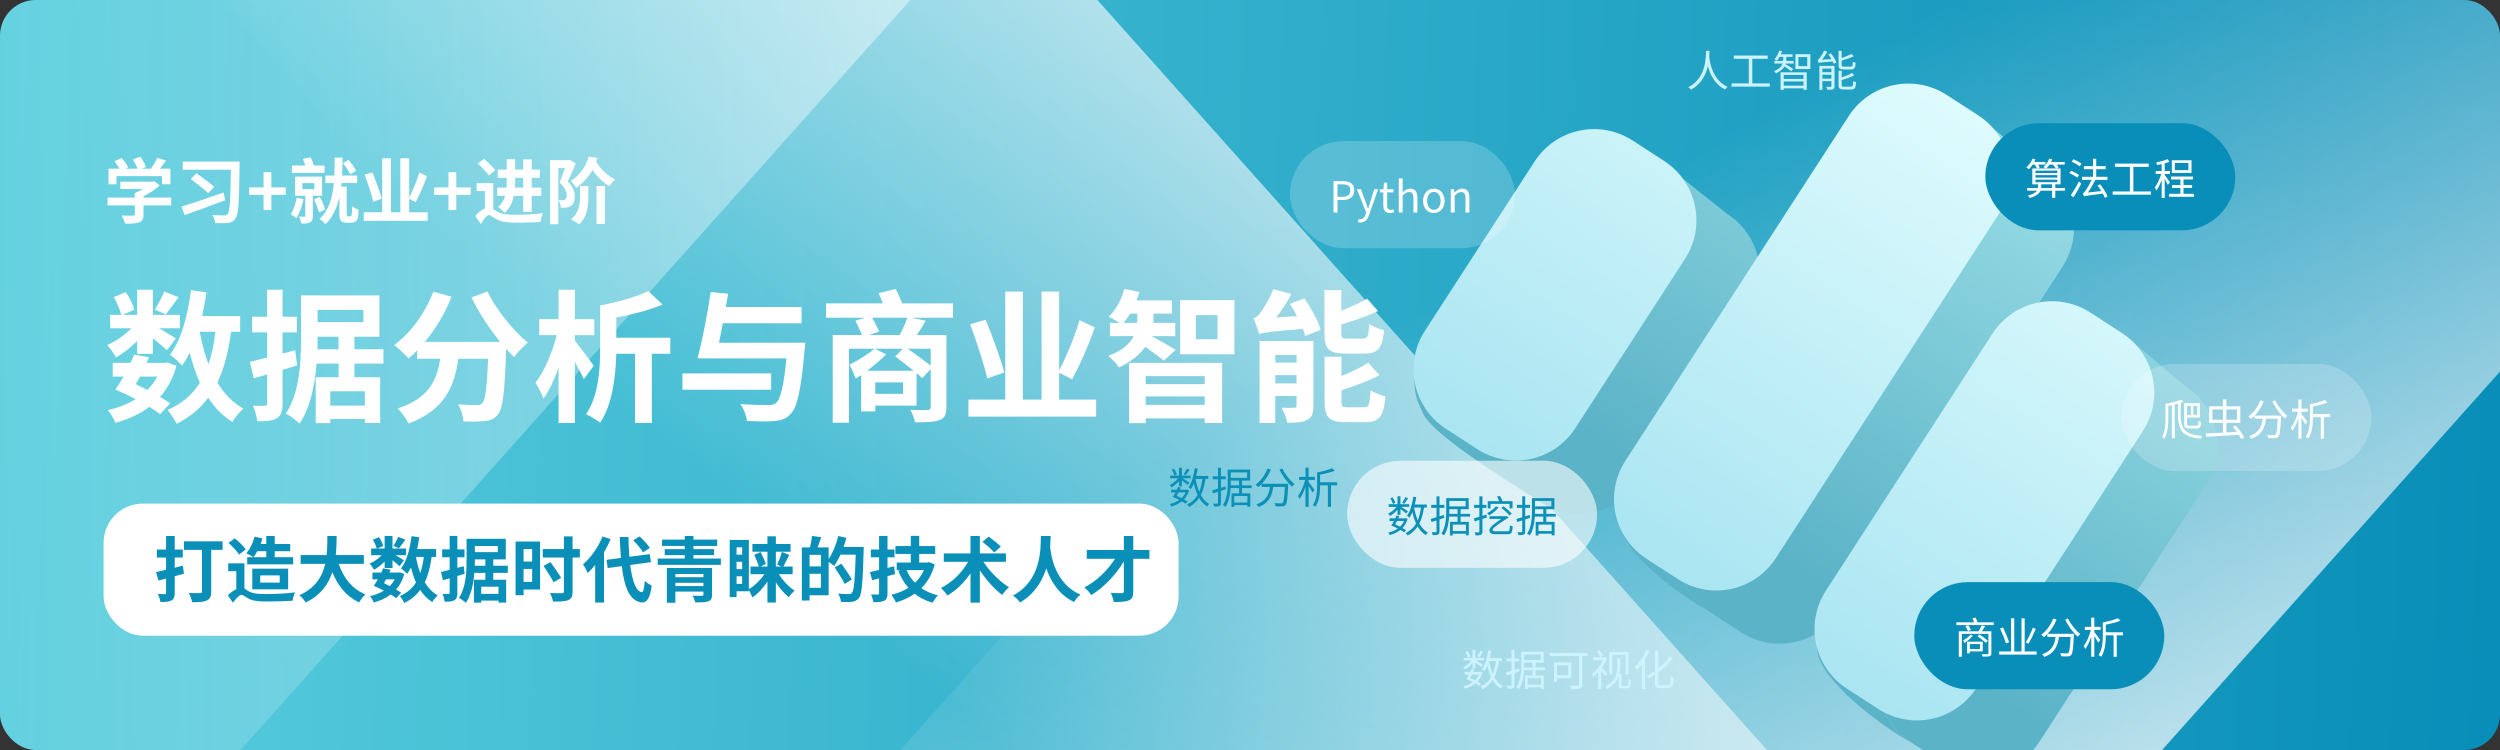
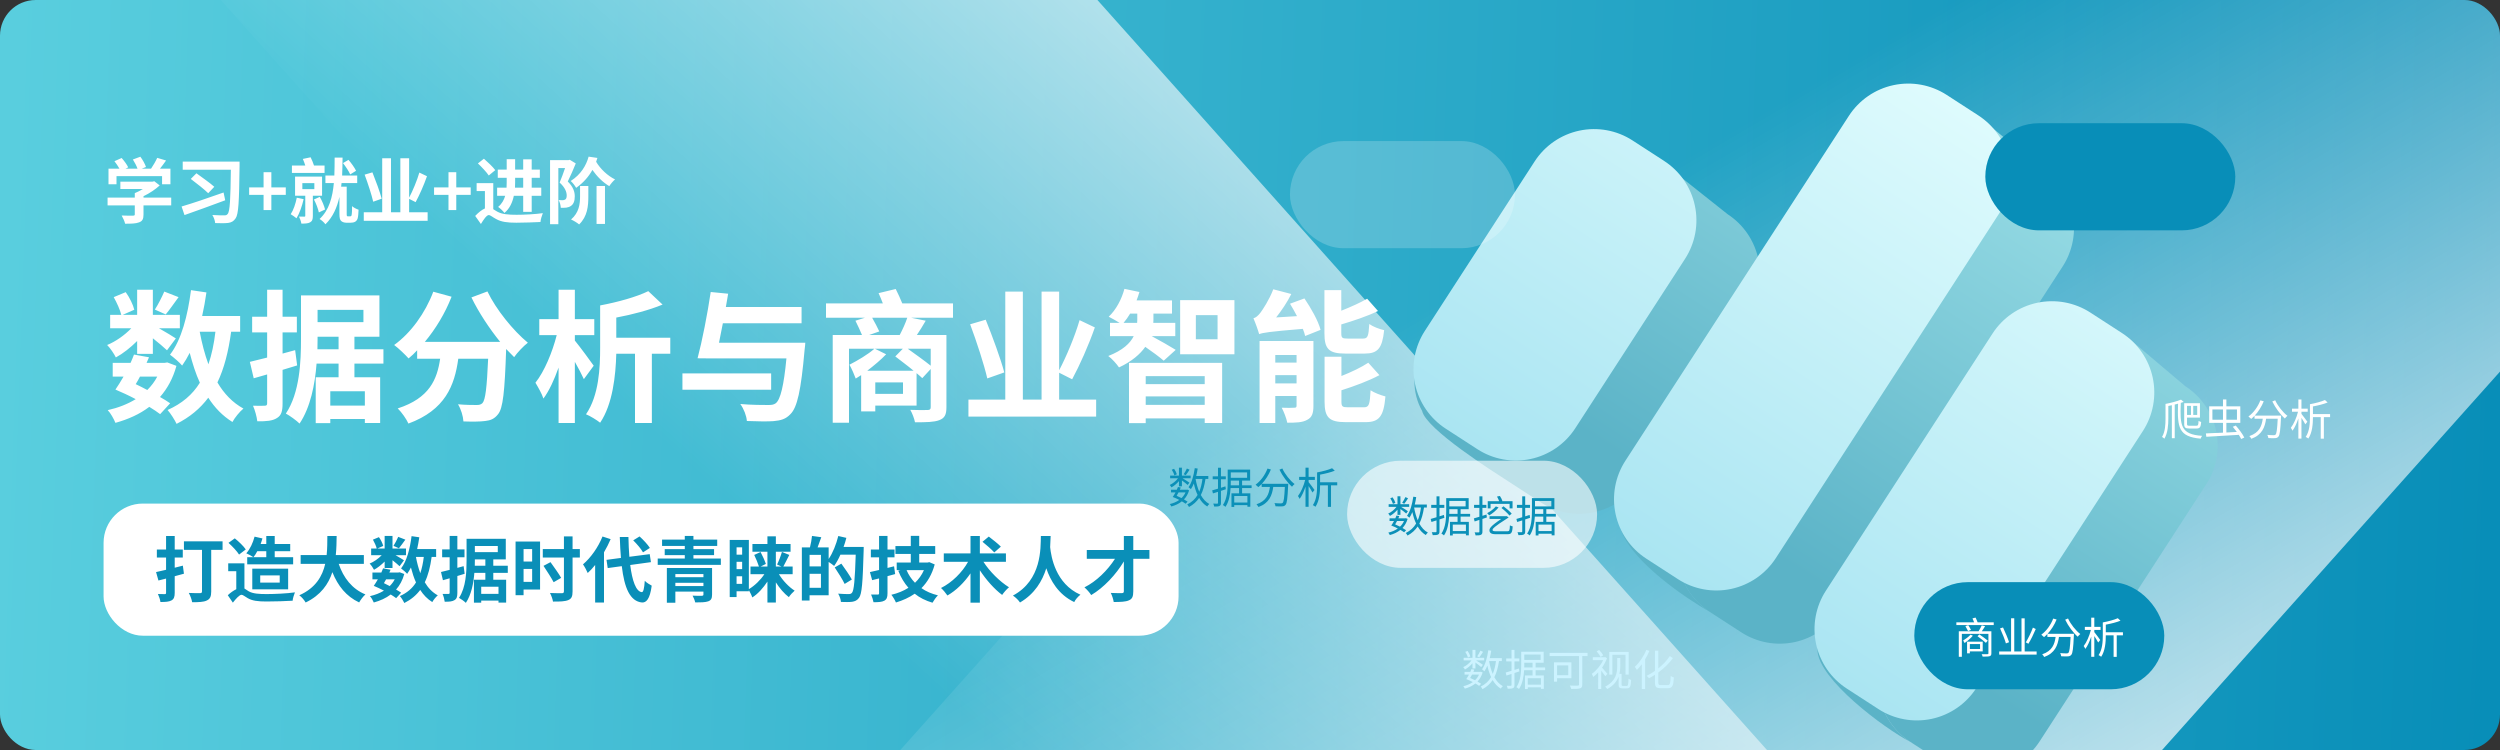
<svg xmlns="http://www.w3.org/2000/svg" width="700" height="210" viewBox="0 0 700 210" fill="none">
  <rect x="0" y="0" width="700" height="210" fill="#333333" stroke="none" />
  <g clip-path="url(#clip0_103_11232)">
    <rect width="700" height="210" rx="10" fill="url(#paint0_linear_103_11232)" />
    <g style="mix-blend-mode:soft-light">
      <rect x="205.963" y="261.652" width="575.084" height="263.509" transform="rotate(-48.234 205.963 261.652)" fill="url(#paint1_linear_103_11232)" />
    </g>
    <g style="mix-blend-mode:soft-light">
-       <rect x="-175.303" y="86.133" width="459.106" height="263.509" transform="rotate(-48.234 -175.303 86.133)" fill="url(#paint2_linear_103_11232)" fill-opacity="0.5" />
-     </g>
+       </g>
    <g style="mix-blend-mode:soft-light">
      <rect width="548.026" height="183.101" transform="matrix(-0.666 -0.746 -0.746 0.666 519.932 238.2)" fill="url(#paint3_linear_103_11232)" />
    </g>
    <path d="M571.679 47.212C576.09 50.071 579.186 54.566 580.284 59.707C581.382 64.848 580.393 70.215 577.534 74.627L514.963 171.189C512.104 175.6 507.61 178.696 502.469 179.794C497.328 180.892 491.961 179.903 487.549 177.044L478.712 171.318C474.3 168.459 471.204 163.965 470.106 158.823C469.008 153.682 469.997 148.315 472.856 143.904L535.427 47.342C538.286 42.93 542.78 39.834 547.921 38.736C553.063 37.638 549.025 29.291 553.437 32.15L571.679 47.212ZM611.906 108.154C616.318 111.013 619.413 115.507 620.512 120.648C621.61 125.79 620.621 131.156 617.762 135.568L571.104 207.573C568.245 211.985 563.75 215.08 558.609 216.178C553.468 217.277 548.101 216.287 543.689 213.429L534.852 207.702C530.44 204.843 527.345 200.349 526.246 195.208C525.148 190.067 526.137 184.7 528.996 180.288L575.654 108.283C578.513 103.871 583.008 100.776 588.149 99.678C593.29 98.58 591.631 91.884 596.043 94.743L611.906 108.154ZM483.702 59.96C488.113 62.819 491.209 67.313 492.307 72.454C493.405 77.595 492.416 82.962 489.557 87.374L458.82 134.809C455.961 139.22 451.467 142.316 446.326 143.414C441.185 144.512 435.818 143.523 431.406 140.664L422.569 134.938C418.157 132.079 399.289 120.194 398.191 115.053C395.312 110.015 395.332 103.452 398.191 99.04L447.453 60.085C450.312 55.673 450.673 49.704 455.814 48.605C460.955 47.507 465.372 46.047 469.783 48.906L483.704 59.956L483.702 59.96Z" fill="url(#paint4_linear_103_11232)" />
    <path d="M478.712 171.318C474.3 168.459 471.204 163.965 470.106 158.823C469.008 153.682 469.997 148.315 472.856 143.904C465.222 142.08 450.797 140.565 454.161 149.097C457.526 157.629 471.93 167.466 478.712 171.318Z" fill="url(#paint5_linear_103_11232)" />
    <path d="M534.852 207.702C530.44 204.843 527.345 200.349 526.246 195.208C525.148 190.067 526.137 184.7 528.996 180.288C522.061 178.614 508.713 173.227 508.887 182.014C509.049 190.163 527.674 204.012 534.852 207.702Z" fill="url(#paint6_linear_103_11232)" />
    <path d="M553.933 32.316C558.345 35.175 561.441 39.669 562.539 44.81C563.637 49.951 562.648 55.318 559.789 59.73L497.218 156.292C494.359 160.704 489.865 163.799 484.724 164.898C479.582 165.996 474.216 165.007 469.804 162.148L460.966 156.421C456.554 153.562 453.459 149.068 452.361 143.927C451.263 138.786 452.252 133.419 455.111 129.007L517.682 32.445C520.54 28.033 525.035 24.938 530.176 23.84C535.317 22.741 540.684 23.73 545.096 26.589L553.933 32.316ZM594.161 93.257C598.573 96.116 601.668 100.611 602.766 105.752C603.864 110.893 602.875 116.26 600.016 120.672L553.358 192.676C550.499 197.088 546.005 200.184 540.864 201.282C535.723 202.38 530.356 201.391 525.944 198.532L517.107 192.805C512.695 189.947 509.599 185.452 508.501 180.311C507.403 175.17 508.392 169.803 511.251 165.391L557.909 93.387C560.768 88.975 565.262 85.879 570.403 84.781C575.545 83.683 580.912 84.672 585.323 87.531L594.161 93.257ZM465.956 45.063C470.368 47.922 473.464 52.416 474.562 57.557C475.66 62.699 474.671 68.065 471.812 72.477L441.075 119.912C438.216 124.324 433.722 127.419 428.58 128.517C423.439 129.616 418.072 128.626 413.661 125.768L404.823 120.041C400.411 117.182 397.316 112.688 396.218 107.547C395.12 102.406 396.109 97.039 398.968 92.627L429.707 45.188C432.566 40.776 437.061 37.681 442.202 36.583C447.343 35.484 452.71 36.474 457.122 39.332L465.959 45.059L465.956 45.063Z" fill="url(#paint7_linear_103_11232)" />
    <rect x="536" y="163" width="70" height="30" rx="15" fill="#088EB8" />
    <path d="M551.764 177.708C551.212 178.308 550.384 178.908 549.676 179.352C549.808 179.508 550.024 179.904 550.084 180.048C550.84 179.532 551.788 178.728 552.4 178.008L551.764 177.708ZM554.416 180.336V181.728H551.56V180.336H554.416ZM555.16 182.388V179.664H550.78V182.94H551.56V182.388H555.16ZM556.576 179.376C556.036 178.908 554.992 178.152 554.212 177.624L553.708 178.152C554.5 178.716 555.532 179.508 556.048 180L556.576 179.376ZM557.584 176.748H554.908C555.22 176.328 555.532 175.812 555.832 175.32L554.884 175.116C554.68 175.596 554.32 176.256 553.996 176.748H548.464V183.9H549.316V177.492H556.756V182.916C556.756 183.108 556.684 183.156 556.492 183.168C556.3 183.18 555.604 183.192 554.86 183.168C554.98 183.36 555.088 183.636 555.136 183.852C556.156 183.852 556.756 183.84 557.116 183.732C557.464 183.6 557.584 183.396 557.584 182.928V176.748ZM550.312 175.308C550.576 175.752 550.9 176.352 551.056 176.7L551.872 176.376C551.716 176.028 551.368 175.452 551.116 175.044L550.312 175.308ZM553.732 174.252C553.6 173.856 553.36 173.34 553.156 172.92L552.292 173.148C552.46 173.472 552.628 173.892 552.76 174.252H547.78V175.02H558.244V174.252H553.732ZM569.212 175.728C568.744 177.048 567.88 178.776 567.22 179.856L567.952 180.252C568.636 179.148 569.44 177.492 570.016 176.124L569.212 175.728ZM562.54 179.82C562.216 178.776 561.484 177.024 560.848 175.692L560.02 175.944C560.644 177.3 561.364 179.1 561.652 180.156L562.54 179.82ZM566.908 182.412V173.124H566.02V182.412H563.992V173.112H563.104V182.412H559.768V183.288H570.256V182.412H566.908ZM573.316 177.468C574.324 176.388 575.236 174.984 575.848 173.46L574.9 173.196C574.204 175.02 572.992 176.676 571.564 177.708C571.792 177.876 572.164 178.212 572.332 178.392C572.644 178.128 572.968 177.84 573.268 177.516V178.344H575.572C575.296 180.36 574.636 182.256 571.816 183.204C572.008 183.372 572.26 183.732 572.38 183.96C575.392 182.856 576.184 180.708 576.508 178.344H579.76C579.616 181.32 579.448 182.496 579.148 182.796C579.016 182.916 578.884 182.952 578.632 182.952C578.344 182.952 577.624 182.94 576.844 182.868C577.012 183.12 577.12 183.492 577.132 183.756C577.876 183.804 578.62 183.816 579.016 183.78C579.436 183.756 579.688 183.66 579.952 183.36C580.36 182.904 580.516 181.536 580.684 177.9C580.696 177.78 580.708 177.468 580.708 177.468H573.316ZM578.248 173.508C579.088 175.272 580.516 177.192 581.764 178.284C581.932 178.044 582.244 177.708 582.484 177.528C581.236 176.592 579.796 174.792 579.052 173.172L578.248 173.508ZM588.064 179.196C587.824 178.836 586.828 177.492 586.408 176.988V176.376H588.16V175.524H586.408V172.956H585.544V175.524H583.756V176.376H585.448C585.052 178.02 584.224 179.892 583.432 180.888C583.576 181.104 583.804 181.452 583.9 181.692C584.512 180.888 585.1 179.592 585.544 178.248V183.912H586.408V178.092C586.816 178.728 587.284 179.484 587.488 179.904L588.064 179.196ZM594.424 177.036H589.624V174.9C591.064 174.636 592.624 174.252 593.74 173.796L592.984 173.1C592.012 173.544 590.296 174 588.784 174.276V177.948C588.784 179.616 588.676 181.848 587.596 183.444C587.8 183.516 588.172 183.756 588.328 183.9C589.456 182.244 589.624 179.736 589.624 177.948V177.888H591.808V183.924H592.684V177.888H594.424V177.036Z" fill="white" />
    <path d="M32.62 49.32H45.38V51.6H47.72V47.22H44.8C45.36 46.5 45.96 45.72 46.5 44.94L44.02 44.2C43.62 45.1 42.94 46.28 42.3 47.22H39.7L40.88 46.76C40.62 45.96 39.96 44.74 39.3 43.88L37.2 44.66C37.7 45.44 38.22 46.42 38.5 47.22H35.14L35.9 46.86C35.56 46.1 34.76 45.02 34.06 44.24L32.04 45.14C32.52 45.76 33.08 46.54 33.44 47.22H30.38V51.6H32.62V49.32ZM47.94 55.32H40.18V54.94C41.88 54.12 43.5 53.04 44.72 51.92L43.2 50.74L42.72 50.86H33.7V52.92H40C39.28 53.36 38.5 53.78 37.74 54.08V55.32H30.12V57.52H37.74V60.02C37.74 60.28 37.64 60.38 37.22 60.38C36.82 60.4 35.34 60.4 34.06 60.34C34.42 60.96 34.88 61.96 35.04 62.64C36.74 62.64 38 62.62 38.94 62.26C39.88 61.92 40.18 61.32 40.18 60.08V57.52H47.94V55.32ZM62.6 53.9C58.4 55.4 53.72 56.98 50.84 57.82L51.66 60.22C54.78 59.12 59.12 57.56 63.06 56.08L62.6 53.9ZM53.42 50.1C55 51.3 57.26 53.06 58.3 54.1L60 52.3C58.88 51.28 56.54 49.64 55 48.52L53.42 50.1ZM67.08 45.24H51.16V47.52H64.64C64.54 55.6 64.4 59.26 63.72 59.94C63.52 60.2 63.28 60.3 62.86 60.3C62.22 60.3 60.98 60.3 59.46 60.2C59.86 60.84 60.22 61.82 60.24 62.46C61.5 62.5 62.98 62.54 63.88 62.42C64.78 62.28 65.4 62 65.98 61.12C66.78 59.96 66.96 56.58 67.08 46.46V45.24ZM73.8 58.82H75.98V54.56H80.02V52.48H75.98V48.22H73.8V52.48H69.76V54.56H73.8V58.82ZM99.697 47.82C99.297 46.96 98.357 45.66 97.577 44.76L96.037 45.66C96.797 46.64 97.697 47.98 98.057 48.84L99.697 47.82ZM90.877 46.34H87.917C87.697 45.64 87.337 44.76 86.977 44.04L84.797 44.5C85.037 45.06 85.297 45.74 85.477 46.34H81.737V48.42H90.877V46.34ZM83.097 55.36C82.757 57.06 82.177 58.82 81.397 59.98C81.837 60.22 82.637 60.8 83.017 61.12C83.837 59.8 84.577 57.72 85.017 55.76L83.097 55.36ZM84.657 51.28H88.017V52.96H84.657V51.28ZM90.177 54.8V49.44H82.617V54.8H85.477V60.4C85.477 60.6 85.417 60.66 85.197 60.66C84.997 60.66 84.337 60.66 83.717 60.64C83.997 61.2 84.297 62.02 84.377 62.6C85.457 62.62 86.237 62.58 86.817 62.26C87.437 61.92 87.597 61.4 87.597 60.44V54.8H90.177ZM87.897 55.86C88.517 56.98 89.077 58.5 89.277 59.48L91.017 58.66C90.797 57.7 90.177 56.22 89.537 55.12L87.897 55.86ZM97.457 60.58C97.317 60.58 97.237 60.56 97.157 60.48C97.077 60.4 97.077 60.2 97.077 59.84V52.26H95.517C95.557 51.94 95.597 51.6 95.637 51.26H100.017V49.14H95.797C95.877 47.44 95.897 45.74 95.917 44.12H93.697C93.677 45.74 93.697 47.44 93.617 49.14H91.117V51.26H93.477C93.117 55.16 92.177 58.84 89.477 61.32C90.077 61.68 90.757 62.28 91.117 62.8C93.217 60.78 94.377 58.08 95.037 55.14V59.74C95.037 61.14 95.197 61.56 95.557 61.9C95.897 62.2 96.457 62.36 96.937 62.36H98.177C98.557 62.36 99.057 62.3 99.377 62.12C99.737 61.94 99.977 61.64 100.137 61.18C100.277 60.74 100.377 59.66 100.397 58.72C99.797 58.52 98.997 58.12 98.577 57.72C98.577 58.76 98.557 59.6 98.497 59.92C98.457 60.3 98.397 60.46 98.297 60.5C98.237 60.56 98.097 60.58 97.957 60.58H97.457ZM106.877 55.64C106.377 53.74 105.217 50.6 104.277 48.26L102.097 48.9C103.017 51.36 104.057 54.56 104.497 56.48L106.877 55.64ZM114.557 59.44V55.68L116.377 56.6C117.417 54.68 118.677 51.86 119.557 49.34L117.417 48.32C116.757 50.6 115.557 53.44 114.557 55.34V44.32H112.097V59.44H109.477V44.32H107.017V59.44H101.857V61.82H119.737V59.44H114.557ZM125.577 58.82H127.757V54.56H131.797V52.48H127.757V48.22H125.577V52.48H121.537V54.56H125.577V58.82ZM144.235 49.78H146.495V52.54H144.195C144.215 52.02 144.235 51.56 144.235 51.08V49.78ZM146.495 54.82V59.32H148.875V54.82H151.555V52.54H148.875V49.78H151.155V47.48H148.875V44.62H146.495V47.48H144.235V44.58H141.875V47.48H139.375V49.78H141.875V51.04C141.875 51.54 141.875 52.02 141.835 52.54H139.195V54.82H141.455C141.115 55.98 140.535 57.06 139.475 57.94C139.975 58.26 140.915 59.14 141.235 59.62C142.735 58.4 143.495 56.62 143.875 54.82H146.495ZM138.675 47.64C138.015 46.74 136.575 45.38 135.495 44.44L133.815 45.76C134.875 46.76 136.255 48.22 136.855 49.14L138.675 47.64ZM138.115 51.28H133.455V53.5H135.775V58.36C134.915 58.74 133.975 59.48 133.055 60.46L134.655 62.72C135.375 61.52 136.255 60.22 136.855 60.22C137.295 60.22 137.975 60.84 138.895 61.32C140.355 62.14 142.035 62.36 144.575 62.36C146.615 62.36 149.895 62.24 151.335 62.16C151.355 61.48 151.755 60.32 151.995 59.68C149.995 59.98 146.775 60.14 144.655 60.14C142.435 60.14 140.595 60.02 139.235 59.26C138.795 59.02 138.435 58.78 138.115 58.58V51.28ZM159.535 44.74L159.175 44.84H154.015V62.78H156.335V47.06H158.215C157.775 48.34 157.215 49.94 156.695 51.12C158.235 52.52 158.675 53.76 158.675 54.74C158.675 55.3 158.555 55.7 158.235 55.88C158.035 56 157.775 56.06 157.515 56.06C157.235 56.06 156.855 56.06 156.415 56.02C156.775 56.64 156.995 57.56 157.015 58.18C157.535 58.2 158.135 58.18 158.555 58.14C159.055 58.06 159.495 57.92 159.855 57.66C160.595 57.16 160.935 56.3 160.935 54.98C160.935 53.82 160.595 52.42 158.975 50.82C159.715 49.34 160.535 47.42 161.215 45.76L159.535 44.74ZM162.415 54.96C162.415 57.14 162.135 59.52 159.895 61.46C160.595 61.76 161.655 62.4 162.155 62.84C164.495 60.6 164.735 57.68 164.735 55V52.08H162.415V54.96ZM167.035 62.7H169.395V52.08H167.035V62.7ZM164.815 43.86C164.155 46.28 162.655 48.88 159.795 50.68C160.295 51.08 161.015 52.02 161.315 52.6C163.375 51.16 164.835 49.44 165.875 47.58C167.175 49.44 168.835 51.08 170.595 52.12C170.955 51.54 171.675 50.68 172.215 50.24C170.135 49.22 168.115 47.32 166.915 45.3C167.035 44.94 167.155 44.58 167.275 44.22L164.815 43.86Z" fill="white" />
    <path d="M46 81.64L50 83.2C48.68 85 47.44 86.8 46.4 88.04L43.36 86.68C44.28 85.28 45.36 83.12 46 81.64ZM38.4 99.08V95.48C36.56 97.32 34.44 99 32.44 100.08C31.92 99.04 30.88 97.48 30 96.6C32.36 95.64 34.88 93.88 36.76 91.92H30.84V88.16H33.96C33.64 86.8 32.72 84.76 31.84 83.2L35.2 81.8C36.28 83.28 37.28 85.36 37.6 86.72L34.36 88.16H38.4V81.12H42.8V88.16H50.36V91.92H44.52C46.32 92.96 48.56 94.28 49.24 94.76L46.76 98.08C45.88 97.24 44.32 95.92 42.8 94.72V99.08H38.4ZM44.04 105.44H39.2C38.8 106.2 38.4 106.92 38 107.56C39.08 108.08 40.2 108.64 41.24 109.2C42.36 108.08 43.32 106.84 44.04 105.44ZM47.64 112.92L44.84 115.96C44.04 115.36 43 114.64 41.8 113.92C39.12 115.96 35.92 117.4 32.32 118.4C31.88 117.32 30.96 115.64 30.16 114.84C33.04 114.2 35.72 113.16 38 111.76C36.12 110.76 34.12 109.84 32.32 109.08C33.04 108.04 33.8 106.8 34.6 105.44H31.56V101.6H36.56C36.92 100.8 37.24 100.04 37.52 99.28L41.72 100.04C41.52 100.56 41.28 101.08 41.04 101.6H46.12L46.84 101.48L49.4 102.44C48.44 105.96 46.84 108.84 44.8 111.16C45.88 111.76 46.84 112.36 47.64 112.92ZM60.32 92.88H55.92C56.52 96.08 57.32 99.16 58.36 102C59.28 99.28 59.92 96.28 60.32 92.88ZM67.24 92.88H64.72C63.96 98.48 62.76 103.16 60.88 107.08C62.72 110.24 65.16 112.76 68.16 114.4C67.12 115.24 65.72 116.96 65.08 118.16C62.32 116.44 60.12 114.16 58.32 111.36C56.04 114.4 53.16 116.8 49.44 118.68C49 117.72 47.76 115.72 46.92 114.8C50.96 113 53.92 110.48 55.96 107.16C54.8 104.64 53.92 101.84 53.12 98.8C52.48 100.08 51.76 101.28 51 102.36C50.36 101.56 48.56 100 47.6 99.32C50.8 95.16 52.56 88.4 53.48 81.24L57.8 81.88C57.48 84.12 57.08 86.36 56.6 88.48H67.24V92.88ZM82.64 98.04L83.2 102.32C81.88 102.72 80.48 103.16 79.12 103.56V112.96C79.12 115.16 78.76 116.32 77.56 117.04C76.36 117.84 74.6 118 72.04 117.96C71.92 116.8 71.4 114.84 70.84 113.6C72.28 113.64 73.64 113.64 74.12 113.6C74.6 113.6 74.8 113.44 74.8 112.92V104.84L71.04 105.92L69.96 101.32C71.36 101 72.96 100.6 74.8 100.12V93.08H70.6V88.68H74.8V81.12H79.12V88.68H83.12V93.08H79.12V99L82.64 98.04ZM88.88 97.8H94.8V94.28H88.92V94.92C88.92 95.84 88.92 96.76 88.88 97.8ZM101.76 86.76H88.92V90.2H101.76V86.76ZM102.16 113.56V109.56H92.48V113.56H102.16ZM107.36 101.8H99.24V105.64H106.44V118.44H102.16V117.32H92.48V118.48H88.4V105.64H94.8V101.8H88.64C88.2 107.64 86.92 114.08 83.88 118.6C83.04 117.76 81.04 116.32 80.04 115.8C83.96 109.92 84.28 101.16 84.28 94.92V82.72H106.24V94.28H99.24V97.8H107.36V101.8ZM132 83.28L136.48 81.6C138.88 86.64 143.68 92.56 147.8 95.96C146.6 96.88 144.84 98.72 143.96 100C143.24 99.28 142.48 98.52 141.72 97.72V97.84C141.32 109.64 140.84 114.36 139.44 116C138.44 117.28 137.36 117.72 135.84 117.88C134.4 118.08 132.16 118.08 129.76 118C129.68 116.56 129.08 114.56 128.24 113.2C130.4 113.4 132.52 113.4 133.48 113.4C134.2 113.4 134.64 113.28 135.08 112.88C135.92 111.96 136.32 108.56 136.68 100.44H128.32C127.28 108 124.64 114.8 114.36 118.6C113.8 117.32 112.44 115.4 111.36 114.36C120.28 111.48 122.4 106.2 123.24 100.44H116.8V98.08C116.04 98.92 115.24 99.68 114.4 100.36C113.52 99.36 111.52 97.44 110.36 96.6C115.04 93.24 119.08 87.64 121.32 81.68L126.44 83.08C124.64 87.72 121.96 92.12 118.96 95.72H140.04C137.04 92 134.08 87.56 132 83.28ZM166.24 102.4L163.48 106.16C162.92 104.92 161.96 103.08 160.96 101.32V118.44H156.4V102.92C155.2 106.32 153.76 109.44 152.16 111.6C151.72 110.24 150.64 108.36 149.92 107.16C152.44 104 154.68 98.56 155.88 93.84H151V89.36H156.4V81.12H160.96V89.36H166.4V93.84H160.96V95.36C162.44 97.16 165.52 101.36 166.24 102.4ZM187.68 94.56V99.04H182.52V118.44H177.8V99.04H172.56C172.4 105.12 171.56 113.16 168.04 118.36C167.16 117.64 165.2 116.44 164.08 116C167.72 110.68 168.04 102.96 168.04 97.32V85.52C172.96 84.6 178.28 83.12 181.52 81.52L185.52 85.28C181.76 86.84 177.04 88.08 172.56 88.92V94.56H187.68ZM215.92 104.56V109.12H191.08V104.56H215.92ZM201.32 95.96H225.48C225.48 95.96 225.4 97.4 225.28 98.04C224.28 109.32 223.24 114.08 221.32 115.96C220 117.36 218.68 117.72 216.56 117.92C214.92 118.04 212.04 118 209.12 117.88C209.04 116.48 208.28 114.48 207.28 113.12C210.44 113.4 213.68 113.4 215.04 113.4C215.96 113.4 216.6 113.36 217.2 112.92C218.52 111.92 219.48 107.96 220.2 100.36H199.44L195.32 100.32C196.6 95.52 198.12 87.76 199 81.76L203.88 82.24C203.68 83.44 203.48 84.68 203.24 85.96H224.44V90.52H202.4C202.04 92.4 201.68 94.24 201.32 95.96ZM243.36 93.8H251.92C252.72 92.28 253.56 90.44 254.04 88.96H244.2C244.92 90.24 245.76 91.8 246.2 92.8L243.36 93.8ZM260.6 102.4V97.64H254.16C256.28 99.16 258.92 101.04 260.6 102.4ZM242.84 103.8H255.8C254.2 102.44 252.2 101 250.68 99.8L252.8 97.64H244.96L248.12 99.2C246.72 100.68 244.76 102.32 242.84 103.8ZM252.84 110.28V107.08H245.08V110.28H252.84ZM266.84 84.96V88.96H255.08L259.2 89.8C258.4 91.2 257.52 92.6 256.72 93.8H265V114.04C265 116.16 264.48 117.08 263 117.64C261.56 118.2 259.4 118.24 256.2 118.24C256 117.2 255.44 115.72 254.88 114.76C256.84 114.84 259.12 114.84 259.72 114.8C260.36 114.8 260.6 114.6 260.6 114V103.32L258.24 105.88C257.8 105.48 257.28 105 256.64 104.48V113.56H245.08V115.2H241.12V105.04C240.6 105.4 240.08 105.72 239.6 106C239.36 105.28 238.4 103.04 237.84 102.12C240.12 100.96 243.04 99.24 244.84 97.64H237.72V118.36H233.16V93.8H241.36C240.88 92.6 240.12 91.04 239.52 89.8L242.2 88.96H231.28V84.96H247.2C246.84 83.96 246.4 82.96 246 82.08L250.8 80.92C251.44 82.16 252.12 83.68 252.64 84.96H266.84ZM281.2 104.28L276.44 105.96C275.56 102.12 273.48 95.72 271.64 90.8L276 89.52C277.88 94.2 280.2 100.48 281.2 104.28ZM296.56 111.88H306.92V116.64H271.16V111.88H281.48V81.64H286.4V111.88H291.64V81.64H296.56V103.68C298.56 99.88 300.96 94.2 302.28 89.64L306.56 91.68C304.8 96.72 302.28 102.36 300.2 106.2L296.56 104.36V111.88ZM314.6 90.4H318.4C318.44 90.08 318.44 89.8 318.44 89.52V87.8H316.44C315.88 88.76 315.24 89.64 314.6 90.4ZM329.2 97.96L325.84 101C324.72 100 322.48 98.36 320.68 97.12C319.24 99.16 316.92 101.2 313.32 102.88C312.68 101.92 311.36 100.44 310.32 99.68C314.4 98.08 316.44 96.12 317.44 94.12H310.8V90.4H313.48C312.52 89.8 311.24 89.08 310.44 88.68C312.48 86.76 314.04 83.84 314.84 80.88L319.04 81.76C318.8 82.52 318.56 83.32 318.24 84.12H328.16V87.8H322.96V89.6C322.96 89.88 322.96 90.12 322.92 90.4H329.08V94.12H322.48C324.16 95 328.16 97.28 329.2 97.96ZM337.32 105.32H320.8V107.56H337.32V105.32ZM320.8 113.36H337.32V111H320.8V113.36ZM316.12 118.48V101.6H342.2V118.44H337.32V117.16H320.8V118.48H316.12ZM340.92 95V88.24H334.84V95H340.92ZM330.44 84.04H345.64V99.2H330.44V84.04ZM357.08 107.36H363.04V105.04H357.08V107.36ZM363.04 99.4H357.08V101.52H363.04V99.4ZM367.76 95.48V113.64C367.76 115.72 367.36 116.88 366 117.56C364.68 118.32 362.8 118.36 360.44 118.36C360.2 117.12 359.48 115.28 358.88 114.16C360.32 114.24 361.88 114.2 362.4 114.16C362.88 114.16 363.04 114.04 363.04 113.56V110.88H357.08V118.44H352.68V95.48H367.76ZM361.2 85.04L365.24 83.56C367.08 86.28 369.12 89.84 369.76 92.36L365.44 94.08C365.32 93.48 365.08 92.8 364.8 92.08C355.16 92.88 353.6 93.16 352.56 93.56C352.32 92.64 351.52 90.4 350.96 89.12C351.6 88.96 352.24 88.44 352.92 87.56C353.52 86.76 355.4 83.96 356.52 81L361.56 82.32C360.44 84.6 358.84 86.96 357.32 88.88L363.16 88.52C362.56 87.32 361.84 86.12 361.2 85.04ZM382.12 99H376.64C372 99 370.84 97.64 370.84 93.28V81.24H375.56V87C378.28 85.92 380.96 84.72 382.8 83.64L385.84 87.08C382.8 88.56 379.04 89.8 375.56 90.84V93.2C375.56 94.64 375.8 94.8 377.32 94.8H381.64C382.96 94.8 383.2 94.2 383.4 90.72C384.36 91.44 386.24 92.16 387.56 92.44C387.04 97.56 385.76 99 382.12 99ZM377.44 114.04H381.92C383.32 114.04 383.56 113.28 383.76 109.28C384.76 109.96 386.64 110.68 387.92 111C387.44 116.6 386.16 118.2 382.36 118.2H376.76C372.08 118.2 370.88 116.8 370.88 112.44V99.88H375.6V105.28C378.44 104.16 381.2 102.84 383.12 101.56L386.24 105.04C383.16 106.68 379.24 108.12 375.6 109.28V112.44C375.6 113.84 375.88 114.04 377.44 114.04Z" fill="white" />
    <rect x="29" y="141" width="301" height="37" rx="11" fill="white" />
    <path d="M51.2 158.38L48.92 158.96V156.1H51.18V153.86H48.92V150.08H46.5V153.86H43.92V156.1H46.5V159.54C45.48 159.8 44.5 160.02 43.7 160.18L44.36 162.54L46.5 162V165.96C46.5 166.26 46.4 166.36 46.12 166.36C45.86 166.36 45.02 166.36 44.22 166.32C44.52 166.96 44.86 167.94 44.92 168.56C46.36 168.56 47.32 168.5 48 168.12C48.68 167.76 48.92 167.16 48.92 165.98V161.34C49.78 161.12 50.64 160.88 51.5 160.64L51.2 158.38ZM62.32 151.58H51.5V153.96H56.56V165.58C56.56 165.96 56.4 166.08 56 166.08C55.6 166.08 54.1 166.1 52.86 166.02C53.24 166.7 53.7 167.88 53.8 168.62C55.66 168.62 57 168.58 57.9 168.14C58.82 167.72 59.14 167.02 59.14 165.62V153.96H62.32V151.58ZM74.56 154.34V156.02H69.22V158.02H82.08V156.02H76.92V154.34H81.26V152.32H76.92V150.08H74.56V152.32H72.98C73.16 151.8 73.34 151.3 73.48 150.76L71.28 150.26C70.82 152 70 153.78 68.96 154.92C69.52 155.16 70.5 155.68 70.96 156.02C71.34 155.54 71.72 154.98 72.04 154.34H74.56ZM72.86 161.12H78.32V163.12H72.86V161.12ZM80.68 165.02V159.22H70.64V165.02H80.68ZM68.82 153.84C68.2 152.92 66.84 151.62 65.74 150.74L63.98 152C65.08 153 66.38 154.36 66.94 155.28L68.82 153.84ZM68.44 157.74H63.9V159.94H66.16V164.98C65.38 165.36 64.54 165.94 63.78 166.66L65.2 168.74C66.08 167.62 67.04 166.54 67.64 166.54C68.02 166.54 68.62 167.06 69.36 167.48C70.62 168.22 72.2 168.42 74.62 168.42C76.78 168.42 80.16 168.32 81.94 168.2C81.96 167.58 82.34 166.48 82.58 165.86C80.42 166.18 76.86 166.34 74.7 166.34C72.58 166.34 70.82 166.26 69.6 165.54C69.1 165.24 68.74 164.96 68.44 164.78V157.74ZM101.88 157.88V155.42H94.02C94.22 153.56 94.24 151.72 94.26 150.08H91.66C91.64 151.72 91.66 153.54 91.46 155.42H84.18V157.88H91.06C90.28 161.32 88.38 164.64 83.8 166.68C84.5 167.18 85.2 168.04 85.58 168.7C89.82 166.66 91.98 163.54 93.06 160.2C94.62 164.06 96.94 166.98 100.56 168.68C100.94 168 101.72 166.94 102.32 166.44C98.58 164.92 96.16 161.78 94.84 157.88H101.88ZM111.5 150.32C111.18 151.06 110.64 152.14 110.18 152.84L111.7 153.52C112.22 152.9 112.84 152 113.5 151.1L111.5 150.32ZM107.7 159.04H109.9V156.86C110.66 157.46 111.44 158.12 111.88 158.54L113.12 156.88C112.78 156.64 111.66 155.98 110.76 155.46H113.68V153.58H109.9V150.06H107.7V153.58H105.68L107.3 152.86C107.14 152.18 106.64 151.14 106.1 150.4L104.42 151.1C104.86 151.88 105.32 152.9 105.48 153.58H103.92V155.46H106.88C105.94 156.44 104.68 157.32 103.5 157.8C103.94 158.24 104.46 159.02 104.72 159.54C105.72 159 106.78 158.16 107.7 157.24V159.04ZM110.52 162.22C110.16 162.92 109.68 163.54 109.12 164.1C108.6 163.82 108.04 163.54 107.5 163.28C107.7 162.96 107.9 162.6 108.1 162.22H110.52ZM112.32 165.96C111.92 165.68 111.44 165.38 110.9 165.08C111.92 163.92 112.72 162.48 113.2 160.72L111.92 160.24L111.56 160.3H109.02C109.14 160.04 109.26 159.78 109.36 159.52L107.26 159.14C107.12 159.52 106.96 159.9 106.78 160.3H104.28V162.22H105.8C105.4 162.9 105.02 163.52 104.66 164.04C105.56 164.42 106.56 164.88 107.5 165.38C106.36 166.08 105.02 166.6 103.58 166.92C103.98 167.32 104.44 168.16 104.66 168.7C106.46 168.2 108.06 167.48 109.4 166.46C110 166.82 110.52 167.18 110.92 167.48L112.32 165.96ZM118.66 155.94C118.46 157.64 118.14 159.14 117.68 160.5C117.16 159.08 116.76 157.54 116.46 155.94H118.66ZM122.12 155.94V153.74H116.8C117.04 152.68 117.24 151.56 117.4 150.44L115.24 150.12C114.78 153.7 113.9 157.08 112.3 159.16C112.78 159.5 113.68 160.28 114 160.68C114.38 160.14 114.74 159.54 115.06 158.9C115.46 160.42 115.9 161.82 116.48 163.08C115.46 164.74 113.98 166 111.96 166.9C112.38 167.36 113 168.36 113.22 168.84C115.08 167.9 116.52 166.7 117.66 165.18C118.56 166.58 119.66 167.72 121.04 168.58C121.36 167.98 122.06 167.12 122.58 166.7C121.08 165.88 119.86 164.62 118.94 163.04C119.88 161.08 120.48 158.74 120.86 155.94H122.12ZM129.82 158.52L128.06 159V156.04H130.06V153.84H128.06V150.06H125.9V153.84H123.8V156.04H125.9V159.56C124.98 159.8 124.18 160 123.48 160.16L124.02 162.46L125.9 161.92V165.96C125.9 166.22 125.8 166.3 125.56 166.3C125.32 166.32 124.64 166.32 123.92 166.3C124.2 166.92 124.46 167.9 124.52 168.48C125.8 168.5 126.68 168.42 127.28 168.02C127.88 167.66 128.06 167.08 128.06 165.98V161.28C128.74 161.08 129.44 160.86 130.1 160.66L129.82 158.52ZM132.94 158.4C132.96 157.88 132.96 157.42 132.96 156.96V156.64H135.9V158.4H132.94ZM139.38 152.88V154.6H132.96V152.88H139.38ZM139.58 166.28H134.74V164.28H139.58V166.28ZM142.18 160.4V158.4H138.12V156.64H141.62V150.86H130.64V156.96C130.64 160.08 130.48 164.46 128.52 167.4C129.02 167.66 130.02 168.38 130.44 168.8C131.96 166.54 132.6 163.32 132.82 160.4H135.9V162.32H132.7V168.74H134.74V168.16H139.58V168.72H141.72V162.32H138.12V160.4H142.18ZM149 153.74V157.22H146.6V153.74H149ZM146.6 162.92V159.3H149V162.92H146.6ZM151.22 151.62H144.36V166.66H146.6V165.06H151.22V151.62ZM162.36 153.74H160.32V150.2H157.9V153.74H151.98V156.1H157.9V165.54C157.9 165.96 157.74 166.1 157.3 166.1C156.88 166.1 155.4 166.1 154 166.04C154.36 166.72 154.74 167.78 154.84 168.44C156.84 168.46 158.24 168.4 159.12 168.02C160.02 167.64 160.32 167.02 160.32 165.58V156.1H162.36V153.74ZM157.12 161.8C156.48 160.64 155.12 158.78 154.14 157.4L152.18 158.44C153.14 159.9 154.42 161.86 155.02 163.02L157.12 161.8ZM181.96 153.42C181.38 152.48 180.14 151.16 179.08 150.2L177.3 151.3C178.34 152.32 179.54 153.72 180.04 154.66L181.96 153.42ZM168.7 150.22C167.5 153.24 165.4 156.18 163.24 158.02C163.66 158.6 164.34 159.88 164.56 160.44C165.28 159.8 165.96 159.04 166.64 158.2V168.7H169.12V154.64C169.84 153.42 170.46 152.18 170.98 150.96L168.7 150.22ZM182.26 157.4L181.92 155.16L176.22 155.9C176.08 154.2 176 152.32 175.96 150.36H173.54C173.6 152.46 173.72 154.42 173.86 156.22L169.82 156.76L170.16 159.06L174.1 158.52C174.82 164.62 176.4 168.38 179.78 168.7C180.9 168.76 181.98 167.84 182.48 163.98C182.04 163.74 180.98 163.14 180.54 162.62C180.38 164.84 180.14 165.84 179.68 165.8C178.08 165.6 177.02 162.64 176.46 158.2L182.26 157.4ZM189.1 164.1V163.18H196.96V164.1H189.1ZM196.96 160.74V161.62H189.1V160.74H196.96ZM199.38 159.04H186.72V168.76H189.1V165.64H196.96V166.42C196.96 166.72 196.86 166.8 196.5 166.82C196.2 166.84 194.9 166.84 193.92 166.78C194.22 167.32 194.54 168.1 194.66 168.68C196.26 168.68 197.46 168.66 198.28 168.38C199.1 168.08 199.38 167.58 199.38 166.46V159.04ZM194.16 156.38V155.44H199.94V153.76H194.16V152.86H200.82V151.08H194.16V150.06H191.74V151.08H185.38V152.86H191.74V153.76H186.12V155.44H191.74V156.38H184.16V158.16H201.84V156.38H194.16ZM206.24 163.48V161.36H207.8V163.48H206.24ZM207.8 157.3V159.36H206.24V157.3H207.8ZM207.8 153.26V155.3H206.24V153.26H207.8ZM221.94 160.78V158.62H219.34C219.84 157.74 220.4 156.52 221 155.38L218.94 154.54C218.64 155.6 218.06 157.1 217.58 158.06L218.78 158.62H217.24V154.48H221.36V152.32H217.24V150.18H214.88V152.32H210.68V154.48H214.88V158.62H213L214.44 157.9C214.14 156.98 213.52 155.62 212.96 154.56L211.18 155.38C211.66 156.38 212.22 157.7 212.5 158.62H210.14V160.78H214.02C212.98 162.36 211.32 164 209.68 164.96V151.18H204.32V167.18H206.24V165.56H209.68V165.24C210.02 165.84 210.46 166.7 210.64 167.28C212.22 166.3 213.7 164.62 214.88 162.84V168.7H217.24V163.06C218.28 164.7 219.6 166.24 220.88 167.2C221.24 166.62 222 165.8 222.5 165.38C220.9 164.38 219.18 162.56 218.1 160.78H221.94ZM226.68 164.58V160.66H229.86V164.58H226.68ZM229.86 158.6H226.68V155.36H229.86V158.6ZM236.2 153.14C236.5 152.3 236.78 151.46 236.98 150.6L234.72 150.08C234.14 152.42 233.18 154.84 232.02 156.52V153.28H228.92C229.26 152.42 229.62 151.42 229.96 150.42L227.36 150.06C227.28 151 227.04 152.28 226.78 153.28H224.52V168.14H226.68V166.68H232.02V157.34C232.56 157.7 233.24 158.16 233.56 158.46C234.18 157.6 234.8 156.5 235.32 155.3H239.6C239.38 162.36 239.12 165.36 238.54 166C238.28 166.26 238.06 166.34 237.66 166.34C237.14 166.34 235.96 166.34 234.68 166.22C235.1 166.88 235.42 167.88 235.46 168.54C236.64 168.58 237.84 168.6 238.6 168.5C239.4 168.36 239.96 168.14 240.52 167.4C241.34 166.34 241.56 163.16 241.82 154.22C241.84 153.94 241.84 153.14 241.84 153.14H236.2ZM238.52 162.26C237.9 161.1 236.58 159.2 235.58 157.82L233.72 158.88C234.7 160.34 235.94 162.3 236.5 163.5L238.52 162.26ZM250.34 158.56L248.5 159.02V156.06H250.46V153.86H248.5V150.06H246.14V153.86H243.84V156.06H246.14V159.6C245.18 159.84 244.32 160.04 243.58 160.18L244.2 162.44L246.14 161.96V166.08C246.14 166.38 246.06 166.48 245.76 166.48C245.5 166.48 244.68 166.48 243.9 166.46C244.18 167.08 244.48 168.02 244.58 168.62C245.98 168.62 246.94 168.56 247.6 168.2C248.28 167.82 248.5 167.26 248.5 166.1V161.32C249.22 161.14 249.94 160.94 250.64 160.74L250.34 158.56ZM258.7 159.64C258.1 161 257.24 162.18 256.2 163.18C255.2 162.16 254.4 160.96 253.84 159.64H258.7ZM260.2 157.4L259.78 157.5H257.38V155.1H261.86V152.9H257.38V150.04H255.02V152.9H250.72V155.1H255.02V157.5H251.08V159.64H252.12L251.52 159.82C252.24 161.66 253.18 163.24 254.36 164.58C252.96 165.48 251.34 166.12 249.58 166.54C250.02 167.06 250.6 168.06 250.86 168.7C252.8 168.12 254.56 167.32 256.12 166.24C257.5 167.36 259.16 168.18 261.1 168.76C261.44 168.14 262.12 167.18 262.62 166.7C260.84 166.26 259.3 165.6 258 164.68C259.68 163 260.96 160.82 261.72 158.04L260.2 157.4ZM280.24 153.06C279.48 152.26 277.92 151.06 276.86 150.24L275.1 151.7C276.2 152.58 277.68 153.88 278.4 154.68L280.24 153.06ZM281.66 157.3V154.96H274.36V150.08H271.74V154.96H264.26V157.3H271.06C269.42 160.28 266.54 163.12 263.48 164.64C264.06 165.14 264.86 166.12 265.28 166.74C267.74 165.32 269.98 163.12 271.74 160.54V168.74H274.36V159.68C276.14 162.38 278.4 164.94 280.6 166.58C281.04 165.92 281.9 164.94 282.52 164.44C279.92 162.82 277.1 160.02 275.36 157.3H281.66ZM291.44 150.08C291.36 153.46 291.74 162.42 283.62 166.76C284.42 167.3 285.18 168.06 285.6 168.7C289.76 166.26 291.86 162.64 292.96 159.12C294.12 162.56 296.34 166.46 300.78 168.58C301.1 167.9 301.78 167.1 302.52 166.52C295.54 163.44 294.32 155.9 294.04 153.2C294.12 152 294.16 150.92 294.18 150.08H291.44ZM321.84 154H317.32V150.08H314.68V154H304.3V156.46H312.2C310.12 159.7 306.96 162.82 303.64 164.46C304.3 165.02 305.1 165.92 305.54 166.62C309.06 164.54 312.48 160.88 314.68 157.2V165.54C314.68 165.94 314.52 166.06 314.1 166.08C313.7 166.08 312.28 166.08 311.02 166.02C311.38 166.72 311.74 167.84 311.84 168.56C313.82 168.56 315.2 168.5 316.08 168.1C317 167.72 317.32 167.06 317.32 165.56V156.46H321.84V154Z" fill="#0A8FB8" />
    <rect x="361.186" y="39.5" width="63" height="30" rx="15" fill="white" fill-opacity="0.2" />
-     <path d="M373.386 59.5H374.502V56.008H375.954C377.874 56.008 379.194 55.144 379.194 53.284C379.194 51.364 377.874 50.704 375.894 50.704H373.386V59.5ZM374.502 55.108V51.604H375.762C377.31 51.604 378.09 52.012 378.09 53.284C378.09 54.544 377.358 55.108 375.81 55.108H374.502ZM380.98 62.308C382.276 62.308 382.948 61.324 383.404 60.04L385.864 52.984H384.796L383.632 56.608C383.452 57.184 383.26 57.844 383.08 58.432H383.02C382.816 57.844 382.588 57.172 382.396 56.608L381.064 52.984H379.924L382.54 59.512L382.396 60.004C382.132 60.808 381.664 61.408 380.92 61.408C380.752 61.408 380.56 61.348 380.428 61.3L380.212 62.176C380.416 62.26 380.668 62.308 380.98 62.308ZM389.181 59.656C389.577 59.656 390.009 59.536 390.381 59.416L390.165 58.6C389.949 58.684 389.649 58.768 389.421 58.768C388.665 58.768 388.413 58.312 388.413 57.508V53.872H390.177V52.984H388.413V51.16H387.501L387.369 52.984L386.349 53.044V53.872H387.321V57.484C387.321 58.792 387.789 59.656 389.181 59.656ZM391.653 59.5H392.745V54.772C393.405 54.112 393.861 53.776 394.533 53.776C395.397 53.776 395.769 54.292 395.769 55.516V59.5H396.861V55.372C396.861 53.704 396.237 52.816 394.869 52.816C393.981 52.816 393.309 53.308 392.709 53.908L392.745 52.564V49.948H391.653V59.5ZM401.474 59.656C403.07 59.656 404.498 58.408 404.498 56.248C404.498 54.076 403.07 52.816 401.474 52.816C399.878 52.816 398.45 54.076 398.45 56.248C398.45 58.408 399.878 59.656 401.474 59.656ZM401.474 58.744C400.346 58.744 399.59 57.748 399.59 56.248C399.59 54.748 400.346 53.728 401.474 53.728C402.602 53.728 403.37 54.748 403.37 56.248C403.37 57.748 402.602 58.744 401.474 58.744ZM406.219 59.5H407.311V54.772C407.971 54.112 408.427 53.776 409.099 53.776C409.963 53.776 410.335 54.292 410.335 55.516V59.5H411.427V55.372C411.427 53.704 410.803 52.816 409.435 52.816C408.547 52.816 407.875 53.308 407.251 53.92H407.215L407.119 52.984H406.219V59.5Z" fill="white" />
-     <rect x="594" y="101.902" width="70" height="30" rx="15" fill="white" fill-opacity="0.2" />
    <path d="M613.472 113.634V116.178H612.368V113.634H613.472ZM615.212 116.178H614.108V113.634H615.212V116.178ZM615.056 119.982C615.98 119.982 616.22 119.574 616.328 118.158C616.112 118.098 615.776 117.966 615.596 117.834C615.548 118.974 615.476 119.202 615.008 119.202H613.028C612.464 119.202 612.368 119.118 612.368 118.686V116.934H615.98V112.89H611.576V118.686C611.576 119.73 611.9 119.982 612.956 119.982H615.056ZM610.688 111.894C609.68 112.338 607.904 112.794 606.344 113.094V117.186C606.344 118.782 606.26 120.87 605.372 122.346C605.552 122.43 605.888 122.682 606.02 122.838C606.992 121.266 607.136 118.902 607.136 117.186V113.67C607.46 113.598 607.796 113.538 608.12 113.466V122.694H608.924V113.274C609.236 113.202 609.56 113.118 609.86 113.034C609.62 119.718 610.016 122.286 616.184 122.826C616.256 122.586 616.436 122.214 616.592 122.034C610.556 121.638 610.364 119.178 610.628 112.806C610.904 112.71 611.18 112.614 611.42 112.53L610.688 111.894ZM619.472 117.534V114.654H622.436V117.534H619.472ZM626.348 114.654V117.534H623.384V114.654H626.348ZM628.4 122.514C627.956 121.578 626.912 120.174 626.012 119.154L625.184 119.502C625.556 119.946 625.952 120.438 626.312 120.942C625.34 120.99 624.344 121.05 623.384 121.098V118.41H627.284V113.778H623.384V111.846H622.436V113.778H618.572V118.41H622.436V121.146C620.624 121.23 618.932 121.302 617.648 121.35L617.768 122.298C620.156 122.178 623.6 121.974 626.864 121.758C627.128 122.178 627.368 122.586 627.524 122.922L628.4 122.514ZM631.316 116.37C632.324 115.29 633.236 113.886 633.848 112.362L632.9 112.098C632.204 113.922 630.992 115.578 629.564 116.61C629.792 116.778 630.164 117.114 630.332 117.294C630.644 117.03 630.968 116.742 631.268 116.418V117.246H633.572C633.296 119.262 632.636 121.158 629.816 122.106C630.008 122.274 630.26 122.634 630.38 122.862C633.392 121.758 634.184 119.61 634.508 117.246H637.76C637.616 120.222 637.448 121.398 637.148 121.698C637.016 121.818 636.884 121.854 636.632 121.854C636.344 121.854 635.624 121.842 634.844 121.77C635.012 122.022 635.12 122.394 635.132 122.658C635.876 122.706 636.62 122.718 637.016 122.682C637.436 122.658 637.688 122.562 637.952 122.262C638.36 121.806 638.516 120.438 638.684 116.802C638.696 116.682 638.708 116.37 638.708 116.37H631.316ZM636.248 112.41C637.088 114.174 638.516 116.094 639.764 117.186C639.932 116.946 640.244 116.61 640.484 116.43C639.236 115.494 637.796 113.694 637.052 112.074L636.248 112.41ZM646.064 118.098C645.824 117.738 644.828 116.394 644.408 115.89V115.278H646.16V114.426H644.408V111.858H643.544V114.426H641.756V115.278H643.448C643.052 116.922 642.224 118.794 641.432 119.79C641.576 120.006 641.804 120.354 641.9 120.594C642.512 119.79 643.1 118.494 643.544 117.15V122.814H644.408V116.994C644.816 117.63 645.284 118.386 645.488 118.806L646.064 118.098ZM652.424 115.938H647.624V113.802C649.064 113.538 650.624 113.154 651.74 112.698L650.984 112.002C650.012 112.446 648.296 112.902 646.784 113.178V116.85C646.784 118.518 646.676 120.75 645.596 122.346C645.8 122.418 646.172 122.658 646.328 122.802C647.456 121.146 647.624 118.638 647.624 116.85V116.79H649.808V122.826H650.684V116.79H652.424V115.938Z" fill="white" />
    <rect x="377.186" y="129" width="70" height="30" rx="15" fill="white" fill-opacity="0.6" />
    <path d="M393.514 139.184C393.31 139.664 392.914 140.348 392.614 140.78L393.19 141.056C393.526 140.66 393.91 140.06 394.258 139.52L393.514 139.184ZM390.706 140.804C390.586 140.36 390.262 139.724 389.926 139.256L389.278 139.52C389.602 140.012 389.914 140.672 390.022 141.092L390.706 140.804ZM391.294 144.164H392.122V142.52C392.698 142.928 393.442 143.516 393.73 143.792L394.222 143.144C393.946 142.94 392.914 142.268 392.314 141.92H394.57V141.176H392.122V138.956H391.294V141.176H388.822V141.92H391.018C390.43 142.7 389.542 143.432 388.702 143.792C388.87 143.96 389.086 144.26 389.182 144.464C389.914 144.08 390.694 143.42 391.294 142.712V144.164ZM393.118 145.88C392.854 146.504 392.47 147.032 392.002 147.464C391.57 147.248 391.09 147.02 390.646 146.828C390.814 146.552 390.994 146.216 391.174 145.88H393.118ZM393.706 148.46C393.442 148.268 393.082 148.052 392.698 147.836C393.334 147.164 393.826 146.324 394.138 145.292L393.634 145.088L393.502 145.124H391.546C391.642 144.908 391.714 144.704 391.798 144.5L391.006 144.356C390.922 144.608 390.814 144.86 390.694 145.124H389.074V145.88H390.322C390.07 146.348 389.806 146.792 389.554 147.152C390.142 147.368 390.79 147.668 391.39 147.98C390.61 148.532 389.698 148.916 388.726 149.132C388.882 149.3 389.062 149.624 389.146 149.816C390.238 149.528 391.258 149.06 392.11 148.376C392.518 148.604 392.878 148.844 393.154 149.048L393.706 148.46ZM397.87 142.1C397.69 143.48 397.402 144.68 396.97 145.688C396.514 144.62 396.178 143.396 395.95 142.1H397.87ZM399.514 142.1V141.272H396.13C396.298 140.6 396.442 139.904 396.538 139.196L395.722 139.076C395.422 141.152 394.882 143.156 393.97 144.416C394.162 144.536 394.498 144.812 394.642 144.956C394.942 144.5 395.218 143.972 395.458 143.384C395.722 144.572 396.058 145.652 396.514 146.588C395.842 147.728 394.906 148.604 393.61 149.24C393.766 149.408 394.018 149.768 394.102 149.96C395.326 149.3 396.238 148.46 396.946 147.416C397.534 148.436 398.29 149.252 399.214 149.816C399.346 149.588 399.598 149.288 399.802 149.12C398.806 148.592 398.026 147.704 397.414 146.612C398.05 145.376 398.446 143.888 398.722 142.1H399.514ZM404.422 144.992L404.302 144.176L403.054 144.572V142.196H404.41V141.368H403.054V138.968H402.226V141.368H400.738V142.196H402.226V144.824C401.602 145.004 401.038 145.172 400.594 145.304L400.81 146.156C401.242 146.024 401.722 145.88 402.226 145.712V148.796C402.226 148.976 402.166 149.024 402.022 149.024C401.89 149.024 401.41 149.024 400.894 149.012C401.014 149.264 401.122 149.624 401.158 149.84C401.914 149.852 402.37 149.816 402.646 149.672C402.946 149.528 403.054 149.3 403.054 148.808V145.436L404.422 144.992ZM405.79 143.888C405.802 143.6 405.802 143.348 405.802 143.084V142.568H408.118V143.888H405.79ZM410.374 140.264V141.788H405.802V140.264H410.374ZM410.458 148.7H406.774V146.888H410.458V148.7ZM411.634 144.656V143.888H408.97V142.568H411.226V139.484H404.938V143.084C404.938 144.98 404.83 147.584 403.594 149.42C403.798 149.504 404.17 149.756 404.314 149.924C405.322 148.448 405.646 146.432 405.754 144.656H408.118V146.132H405.994V149.936H406.774V149.444H410.458V149.888H411.274V146.132H408.97V144.656H411.634ZM417.358 141.08H422.686V142.352H423.514V140.336H420.538L420.682 140.3C420.562 139.916 420.286 139.316 419.974 138.872L419.158 139.04C419.398 139.448 419.638 139.952 419.758 140.336H416.566V142.352H417.358V141.08ZM420.406 142.232C421.222 142.856 422.194 143.768 422.65 144.356L423.274 143.816C422.794 143.228 421.798 142.364 420.982 141.764L420.406 142.232ZM416.218 144.068L415.078 144.428V142.196H416.182V141.368H415.078V138.98H414.226V141.368H412.738V142.196H414.226V144.692C413.638 144.872 413.11 145.028 412.678 145.148L412.894 146.012L414.226 145.568V148.856C414.226 149.024 414.166 149.072 414.022 149.072C413.89 149.072 413.41 149.072 412.894 149.06C413.014 149.312 413.134 149.684 413.158 149.912C413.926 149.924 414.382 149.888 414.658 149.744C414.97 149.588 415.078 149.348 415.078 148.856V145.304C415.498 145.16 415.918 145.016 416.326 144.884L416.218 144.068ZM418.834 141.8C418.234 142.52 417.298 143.228 416.398 143.684C416.578 143.84 416.878 144.164 416.986 144.308C417.898 143.768 418.93 142.928 419.602 142.076L418.834 141.8ZM418.678 148.748C418.198 148.748 417.91 148.652 417.91 148.4C417.91 148.052 418.198 147.56 422.266 144.992C422.338 144.944 422.386 144.896 422.41 144.836L421.834 144.512L421.63 144.536H417.07V145.304H420.346C417.178 147.428 417.046 148.016 417.046 148.508C417.046 149.18 417.55 149.576 418.714 149.576H422.11C423.106 149.576 423.442 149.3 423.55 147.392C423.298 147.344 423.01 147.224 422.77 147.104C422.734 148.58 422.59 148.748 422.146 148.748H418.678ZM428.422 144.992L428.302 144.176L427.054 144.572V142.196H428.41V141.368H427.054V138.968H426.226V141.368H424.738V142.196H426.226V144.824C425.602 145.004 425.038 145.172 424.594 145.304L424.81 146.156C425.242 146.024 425.722 145.88 426.226 145.712V148.796C426.226 148.976 426.166 149.024 426.022 149.024C425.89 149.024 425.41 149.024 424.894 149.012C425.014 149.264 425.122 149.624 425.158 149.84C425.914 149.852 426.37 149.816 426.646 149.672C426.946 149.528 427.054 149.3 427.054 148.808V145.436L428.422 144.992ZM429.79 143.888C429.802 143.6 429.802 143.348 429.802 143.084V142.568H432.118V143.888H429.79ZM434.374 140.264V141.788H429.802V140.264H434.374ZM434.458 148.7H430.774V146.888H434.458V148.7ZM435.634 144.656V143.888H432.97V142.568H435.226V139.484H428.938V143.084C428.938 144.98 428.83 147.584 427.594 149.42C427.798 149.504 428.17 149.756 428.314 149.924C429.322 148.448 429.646 146.432 429.754 144.656H432.118V146.132H429.994V149.936H430.774V149.444H434.458V149.888H435.274V146.132H432.97V144.656H435.634Z" fill="#0B90B8" />
    <path d="M332.328 131.184C332.124 131.664 331.728 132.348 331.428 132.78L332.004 133.056C332.34 132.66 332.724 132.06 333.072 131.52L332.328 131.184ZM329.52 132.804C329.4 132.36 329.076 131.724 328.74 131.256L328.092 131.52C328.416 132.012 328.728 132.672 328.836 133.092L329.52 132.804ZM330.108 136.164H330.936V134.52C331.512 134.928 332.256 135.516 332.544 135.792L333.036 135.144C332.76 134.94 331.728 134.268 331.128 133.92H333.384V133.176H330.936V130.956H330.108V133.176H327.636V133.92H329.832C329.244 134.7 328.356 135.432 327.516 135.792C327.684 135.96 327.9 136.26 327.996 136.464C328.728 136.08 329.508 135.42 330.108 134.712V136.164ZM331.932 137.88C331.668 138.504 331.284 139.032 330.816 139.464C330.384 139.248 329.904 139.02 329.46 138.828C329.628 138.552 329.808 138.216 329.988 137.88H331.932ZM332.52 140.46C332.256 140.268 331.896 140.052 331.512 139.836C332.148 139.164 332.64 138.324 332.952 137.292L332.448 137.088L332.316 137.124H330.36C330.456 136.908 330.528 136.704 330.612 136.5L329.82 136.356C329.736 136.608 329.628 136.86 329.508 137.124H327.888V137.88H329.136C328.884 138.348 328.62 138.792 328.368 139.152C328.956 139.368 329.604 139.668 330.204 139.98C329.424 140.532 328.512 140.916 327.54 141.132C327.696 141.3 327.876 141.624 327.96 141.816C329.052 141.528 330.072 141.06 330.924 140.376C331.332 140.604 331.692 140.844 331.968 141.048L332.52 140.46ZM336.684 134.1C336.504 135.48 336.216 136.68 335.784 137.688C335.328 136.62 334.992 135.396 334.764 134.1H336.684ZM338.328 134.1V133.272H334.944C335.112 132.6 335.256 131.904 335.352 131.196L334.536 131.076C334.236 133.152 333.696 135.156 332.784 136.416C332.976 136.536 333.312 136.812 333.456 136.956C333.756 136.5 334.032 135.972 334.272 135.384C334.536 136.572 334.872 137.652 335.328 138.588C334.656 139.728 333.72 140.604 332.424 141.24C332.58 141.408 332.832 141.768 332.916 141.96C334.14 141.3 335.052 140.46 335.76 139.416C336.348 140.436 337.104 141.252 338.028 141.816C338.16 141.588 338.412 141.288 338.616 141.12C337.62 140.592 336.84 139.704 336.228 138.612C336.864 137.376 337.26 135.888 337.536 134.1H338.328ZM343.236 136.992L343.116 136.176L341.868 136.572V134.196H343.224V133.368H341.868V130.968H341.04V133.368H339.552V134.196H341.04V136.824C340.416 137.004 339.852 137.172 339.408 137.304L339.624 138.156C340.056 138.024 340.536 137.88 341.04 137.712V140.796C341.04 140.976 340.98 141.024 340.836 141.024C340.704 141.024 340.224 141.024 339.708 141.012C339.828 141.264 339.936 141.624 339.972 141.84C340.728 141.852 341.184 141.816 341.46 141.672C341.76 141.528 341.868 141.3 341.868 140.808V137.436L343.236 136.992ZM344.604 135.888C344.616 135.6 344.616 135.348 344.616 135.084V134.568H346.932V135.888H344.604ZM349.188 132.264V133.788H344.616V132.264H349.188ZM349.272 140.7H345.588V138.888H349.272V140.7ZM350.448 136.656V135.888H347.784V134.568H350.04V131.484H343.752V135.084C343.752 136.98 343.644 139.584 342.408 141.42C342.612 141.504 342.984 141.756 343.128 141.924C344.136 140.448 344.46 138.432 344.568 136.656H346.932V138.132H344.808V141.936H345.588V141.444H349.272V141.888H350.088V138.132H347.784V136.656H350.448ZM353.316 135.468C354.324 134.388 355.236 132.984 355.848 131.46L354.9 131.196C354.204 133.02 352.992 134.676 351.564 135.708C351.792 135.876 352.164 136.212 352.332 136.392C352.644 136.128 352.968 135.84 353.268 135.516V136.344H355.572C355.296 138.36 354.636 140.256 351.816 141.204C352.008 141.372 352.26 141.732 352.38 141.96C355.392 140.856 356.184 138.708 356.508 136.344H359.76C359.616 139.32 359.448 140.496 359.148 140.796C359.016 140.916 358.884 140.952 358.632 140.952C358.344 140.952 357.624 140.94 356.844 140.868C357.012 141.12 357.12 141.492 357.132 141.756C357.876 141.804 358.62 141.816 359.016 141.78C359.436 141.756 359.688 141.66 359.952 141.36C360.36 140.904 360.516 139.536 360.684 135.9C360.696 135.78 360.708 135.468 360.708 135.468H353.316ZM358.248 131.508C359.088 133.272 360.516 135.192 361.764 136.284C361.932 136.044 362.244 135.708 362.484 135.528C361.236 134.592 359.796 132.792 359.052 131.172L358.248 131.508ZM368.064 137.196C367.824 136.836 366.828 135.492 366.408 134.988V134.376H368.16V133.524H366.408V130.956H365.544V133.524H363.756V134.376H365.448C365.052 136.02 364.224 137.892 363.432 138.888C363.576 139.104 363.804 139.452 363.9 139.692C364.512 138.888 365.1 137.592 365.544 136.248V141.912H366.408V136.092C366.816 136.728 367.284 137.484 367.488 137.904L368.064 137.196ZM374.424 135.036H369.624V132.9C371.064 132.636 372.624 132.252 373.74 131.796L372.984 131.1C372.012 131.544 370.296 132 368.784 132.276V135.948C368.784 137.616 368.676 139.848 367.596 141.444C367.8 141.516 368.172 141.756 368.328 141.9C369.456 140.244 369.624 137.736 369.624 135.948V135.888H371.808V141.924H372.684V135.888H374.424V135.036Z" fill="#0B90B8" />
    <path d="M414.514 182.184C414.31 182.664 413.914 183.348 413.614 183.78L414.19 184.056C414.526 183.66 414.91 183.06 415.258 182.52L414.514 182.184ZM411.706 183.804C411.586 183.36 411.262 182.724 410.926 182.256L410.278 182.52C410.602 183.012 410.914 183.672 411.022 184.092L411.706 183.804ZM412.294 187.164H413.122V185.52C413.698 185.928 414.442 186.516 414.73 186.792L415.222 186.144C414.946 185.94 413.914 185.268 413.314 184.92H415.57V184.176H413.122V181.956H412.294V184.176H409.822V184.92H412.018C411.43 185.7 410.542 186.432 409.702 186.792C409.87 186.96 410.086 187.26 410.182 187.464C410.914 187.08 411.694 186.42 412.294 185.712V187.164ZM414.118 188.88C413.854 189.504 413.47 190.032 413.002 190.464C412.57 190.248 412.09 190.02 411.646 189.828C411.814 189.552 411.994 189.216 412.174 188.88H414.118ZM414.706 191.46C414.442 191.268 414.082 191.052 413.698 190.836C414.334 190.164 414.826 189.324 415.138 188.292L414.634 188.088L414.502 188.124H412.546C412.642 187.908 412.714 187.704 412.798 187.5L412.006 187.356C411.922 187.608 411.814 187.86 411.694 188.124H410.074V188.88H411.322C411.07 189.348 410.806 189.792 410.554 190.152C411.142 190.368 411.79 190.668 412.39 190.98C411.61 191.532 410.698 191.916 409.726 192.132C409.882 192.3 410.062 192.624 410.146 192.816C411.238 192.528 412.258 192.06 413.11 191.376C413.518 191.604 413.878 191.844 414.154 192.048L414.706 191.46ZM418.87 185.1C418.69 186.48 418.402 187.68 417.97 188.688C417.514 187.62 417.178 186.396 416.95 185.1H418.87ZM420.514 185.1V184.272H417.13C417.298 183.6 417.442 182.904 417.538 182.196L416.722 182.076C416.422 184.152 415.882 186.156 414.97 187.416C415.162 187.536 415.498 187.812 415.642 187.956C415.942 187.5 416.218 186.972 416.458 186.384C416.722 187.572 417.058 188.652 417.514 189.588C416.842 190.728 415.906 191.604 414.61 192.24C414.766 192.408 415.018 192.768 415.102 192.96C416.326 192.3 417.238 191.46 417.946 190.416C418.534 191.436 419.29 192.252 420.214 192.816C420.346 192.588 420.598 192.288 420.802 192.12C419.806 191.592 419.026 190.704 418.414 189.612C419.05 188.376 419.446 186.888 419.722 185.1H420.514ZM425.422 187.992L425.302 187.176L424.054 187.572V185.196H425.41V184.368H424.054V181.968H423.226V184.368H421.738V185.196H423.226V187.824C422.602 188.004 422.038 188.172 421.594 188.304L421.81 189.156C422.242 189.024 422.722 188.88 423.226 188.712V191.796C423.226 191.976 423.166 192.024 423.022 192.024C422.89 192.024 422.41 192.024 421.894 192.012C422.014 192.264 422.122 192.624 422.158 192.84C422.914 192.852 423.37 192.816 423.646 192.672C423.946 192.528 424.054 192.3 424.054 191.808V188.436L425.422 187.992ZM426.79 186.888C426.802 186.6 426.802 186.348 426.802 186.084V185.568H429.118V186.888H426.79ZM431.374 183.264V184.788H426.802V183.264H431.374ZM431.458 191.7H427.774V189.888H431.458V191.7ZM432.634 187.656V186.888H429.97V185.568H432.226V182.484H425.938V186.084C425.938 187.98 425.83 190.584 424.594 192.42C424.798 192.504 425.17 192.756 425.314 192.924C426.322 191.448 426.646 189.432 426.754 187.656H429.118V189.132H426.994V192.936H427.774V192.444H431.458V192.888H432.274V189.132H429.97V187.656H432.634ZM439.114 186.312V189.048H435.982V186.312H439.114ZM439.99 189.9V185.448H435.118V190.86H435.982V189.9H439.99ZM444.514 182.808H433.894V183.696H442.126V191.628C442.126 191.88 442.042 191.964 441.778 191.976C441.502 191.988 440.518 192 439.558 191.952C439.702 192.204 439.882 192.648 439.942 192.9C441.118 192.9 441.946 192.9 442.426 192.732C442.882 192.6 443.038 192.288 443.038 191.64V183.696H444.514V182.808ZM451.462 183.336H455.146V188.88H456.034V182.544H450.598V188.88H451.462V183.336ZM448.894 183.492C448.678 183.048 448.21 182.436 447.754 181.992L447.07 182.388C447.502 182.856 447.958 183.516 448.174 183.948L448.894 183.492ZM450.07 188.652C449.842 188.388 449.014 187.428 448.57 186.936C449.134 186.132 449.626 185.22 449.962 184.308L449.482 183.984L449.314 184.02H445.99V184.836H448.882C448.186 186.348 446.914 187.848 445.702 188.676C445.834 188.844 446.026 189.288 446.098 189.54C446.566 189.192 447.034 188.76 447.49 188.268V192.912H448.342V187.776C448.762 188.316 449.266 189 449.506 189.36L450.07 188.652ZM454.486 192.06C454.138 192.06 454.042 191.976 454.042 191.64V188.688H453.442C453.622 187.956 453.682 187.26 453.682 186.6V184.248H452.818V186.576C452.818 188.436 452.458 190.704 449.446 192.264C449.626 192.408 449.914 192.744 450.01 192.936C451.798 191.988 452.734 190.728 453.214 189.444V191.736C453.214 192.516 453.538 192.744 454.354 192.744H455.446C456.466 192.744 456.61 192.264 456.718 190.38C456.49 190.32 456.202 190.2 455.986 190.032C455.926 191.748 455.866 192.06 455.458 192.06H454.486ZM460.966 181.968C460.234 183.804 459.01 185.58 457.738 186.72C457.918 186.912 458.218 187.38 458.326 187.572C458.806 187.128 459.262 186.588 459.706 186V192.924H460.63V184.608C461.086 183.864 461.506 183.06 461.842 182.244L460.966 181.968ZM465.022 191.82C464.446 191.82 464.326 191.688 464.326 191.028V188.292C465.862 187.176 467.326 185.796 468.418 184.272L467.542 183.696C466.714 184.98 465.574 186.156 464.326 187.152V182.184H463.39V187.86C462.622 188.388 461.83 188.856 461.062 189.228C461.29 189.408 461.578 189.72 461.722 189.9C462.274 189.624 462.838 189.3 463.39 188.94V191.004C463.39 192.336 463.726 192.696 464.926 192.696H467.038C468.298 192.696 468.562 191.928 468.682 189.696C468.418 189.636 468.046 189.444 467.806 189.264C467.71 191.304 467.626 191.82 466.99 191.82H465.022Z" fill="#CCF3FF" />
-     <path d="M477.682 14.248C477.646 16.072 477.718 21.904 472.738 24.424C473.014 24.616 473.302 24.88 473.458 25.12C476.386 23.56 477.658 20.872 478.21 18.472C478.786 20.704 480.07 23.668 483.07 25.072C483.202 24.82 483.466 24.52 483.718 24.316C479.482 22.432 478.762 17.416 478.582 15.988C478.642 15.28 478.654 14.68 478.666 14.248H477.682ZM490.642 23.356V16.468H494.95V15.556H485.47V16.468H489.67V23.356H484.846V24.244H495.55V23.356H490.642ZM502.126 19.324C501.79 19.084 500.41 18.244 499.942 17.992C499.966 17.92 499.99 17.86 500.002 17.788H502.222V17.056H500.134C500.158 16.9 500.158 16.768 500.158 16.624V15.928H501.922V15.208H498.658C498.778 14.92 498.898 14.632 498.982 14.332L498.178 14.176C497.902 15.076 497.434 15.976 496.822 16.564C497.026 16.66 497.374 16.876 497.542 16.996C497.806 16.708 498.07 16.336 498.298 15.928H499.306V16.624C499.306 16.768 499.306 16.9 499.282 17.056H496.822V17.788H499.126C498.874 18.52 498.238 19.312 496.714 19.912C496.918 20.044 497.17 20.332 497.278 20.524C498.538 19.948 499.258 19.276 499.666 18.592C500.266 19 501.154 19.636 501.502 19.936L502.126 19.324ZM504.982 20.98V22.108H499.438V20.98H504.982ZM499.438 23.992V22.804H504.982V23.992H499.438ZM498.562 25.168H499.438V24.724H504.982V25.144H505.882V20.248H498.562V25.168ZM506.026 18.52H503.554V15.976H506.026V18.52ZM502.714 15.172V19.336H506.902V15.172H502.714ZM518.278 19.444C519.226 19.444 519.49 19.036 519.598 17.596C519.346 17.536 518.986 17.404 518.806 17.248C518.746 18.436 518.662 18.64 518.206 18.64H516.298C515.758 18.64 515.662 18.556 515.662 18.184V16.972C516.814 16.624 518.098 16.204 519.046 15.76L518.446 15.112C517.762 15.46 516.682 15.904 515.662 16.24V14.236H514.798V18.196C514.798 19.168 515.086 19.444 516.214 19.444H518.278ZM510.262 22.024V20.932H512.794V22.024H510.262ZM512.794 19.204V20.224H510.262V19.204H512.794ZM513.67 18.448H509.434V25.156H510.262V22.72H512.794V24.124C512.794 24.28 512.758 24.316 512.59 24.316C512.434 24.328 511.93 24.34 511.366 24.316C511.486 24.544 511.606 24.892 511.654 25.132C512.41 25.132 512.926 25.12 513.25 24.976C513.586 24.832 513.67 24.592 513.67 24.136V18.448ZM511.942 15.22C512.23 15.616 512.542 16.084 512.806 16.552L510.178 16.708C510.694 16.072 511.234 15.256 511.642 14.464L510.73 14.176C510.346 15.112 509.686 16.06 509.482 16.312C509.278 16.564 509.11 16.732 508.93 16.78C509.038 16.996 509.17 17.44 509.218 17.62C509.482 17.524 509.89 17.464 513.166 17.224C513.274 17.464 513.358 17.668 513.43 17.86L514.21 17.512C513.958 16.804 513.286 15.724 512.674 14.92L511.942 15.22ZM516.334 24.268C515.782 24.268 515.674 24.196 515.674 23.8V22.408C516.886 22.072 518.266 21.616 519.178 21.076L518.59 20.416C517.918 20.86 516.754 21.316 515.674 21.664V19.78H514.798V23.8C514.798 24.784 515.098 25.06 516.25 25.06H518.338C519.334 25.06 519.598 24.64 519.706 23.02C519.454 22.972 519.106 22.828 518.914 22.696C518.854 24.028 518.758 24.268 518.266 24.268H516.334Z" fill="#CCF3FF" />
    <rect x="555.887" y="34.5" width="70" height="30" rx="15" fill="#088EB8" />
-     <path d="M571.519 52.652C571.531 52.568 571.531 52.484 571.531 52.4V51.62H574.579V52.652H571.519ZM569.923 50.3H576.043V51.02H569.923V50.3ZM569.923 49.04H576.043V49.724H569.923V49.04ZM569.923 47.768H576.043V48.464H569.923V47.768ZM574.831 46.088C575.155 46.436 575.467 46.868 575.635 47.168H572.947C573.259 46.88 573.583 46.496 573.871 46.088H574.831ZM578.227 52.652H575.479V51.62H576.955V47.168H575.767L576.403 46.88C576.283 46.652 576.079 46.352 575.839 46.088H578.119V45.356H574.303C574.435 45.116 574.543 44.864 574.639 44.612L573.787 44.42C573.463 45.32 572.851 46.196 572.119 46.772C572.323 46.856 572.635 47.024 572.839 47.168H570.487L571.135 46.916C571.051 46.688 570.871 46.376 570.679 46.088H572.731V45.356H569.587C569.707 45.116 569.827 44.876 569.935 44.636L569.119 44.42C568.747 45.344 568.087 46.28 567.355 46.892C567.571 46.988 567.919 47.24 568.087 47.372C568.447 47.024 568.807 46.58 569.143 46.088H569.755C569.995 46.436 570.223 46.88 570.343 47.168H569.047V51.62H570.655V52.4C570.655 52.472 570.655 52.556 570.643 52.652H567.607V53.396H570.355C570.019 53.888 569.287 54.392 567.799 54.764C567.991 54.932 568.231 55.232 568.351 55.436C570.271 54.872 571.051 54.14 571.351 53.396H574.579V55.4H575.479V53.396H578.227V52.652ZM582.139 49.016C581.647 48.632 580.663 48.116 579.907 47.816L579.427 48.464C580.207 48.812 581.155 49.352 581.647 49.76L582.139 49.016ZM580.579 55.256C581.287 54.152 582.127 52.664 582.751 51.404L582.103 50.816C581.419 52.172 580.471 53.744 579.835 54.656L580.579 55.256ZM580.075 45.236C580.867 45.596 581.839 46.172 582.319 46.58L582.835 45.836C582.331 45.452 581.347 44.912 580.555 44.588L580.075 45.236ZM590.131 55.004C589.771 54.08 588.871 52.652 588.031 51.608L587.311 51.944C587.683 52.412 588.043 52.952 588.379 53.492L584.587 53.912C585.331 52.904 586.075 51.632 586.699 50.36H590.083V49.508H586.939V47.372H589.591V46.52H586.939V44.456H586.051V46.52H583.495V47.372H586.051V49.508H582.967V50.36H585.643C585.043 51.704 584.251 52.976 583.987 53.336C583.687 53.768 583.447 54.056 583.219 54.116C583.327 54.356 583.471 54.8 583.519 55.004C583.843 54.848 584.347 54.764 588.799 54.212C589.027 54.656 589.231 55.064 589.351 55.4L590.131 55.004ZM597.343 53.612V46.724H601.651V45.812H592.171V46.724H596.371V53.612H591.547V54.5H602.251V53.612H597.343ZM612.763 47.636H608.959V45.644H612.763V47.636ZM613.627 44.876H608.119V48.416H613.627V44.876ZM607.567 51.032C607.363 50.696 606.451 49.4 606.115 48.992V48.716H607.591V47.876H606.115V45.74C606.607 45.608 607.075 45.452 607.459 45.272L606.895 44.552C606.151 44.924 604.843 45.272 603.727 45.488C603.823 45.692 603.943 45.992 603.991 46.196C604.399 46.124 604.843 46.04 605.275 45.944V47.876H603.595V48.716H605.143C604.735 50.072 604.003 51.62 603.331 52.484C603.487 52.712 603.715 53.096 603.799 53.336C604.339 52.64 604.855 51.524 605.275 50.372V55.424H606.115V50.072C606.451 50.672 606.835 51.392 606.991 51.776L607.567 51.032ZM611.383 54.272V52.616H613.783V51.812H611.383V50.252H614.047V49.436H607.891V50.252H610.507V51.812H608.179V52.616H610.507V54.272H607.363V55.1H614.311V54.272H611.383Z" fill="white" />
  </g>
  <defs>
    <linearGradient id="paint0_linear_103_11232" x1="700" y1="116.133" x2="0.448" y2="92.018" gradientUnits="userSpaceOnUse">
      <stop stop-color="#088EB8" />
      <stop offset="1" stop-color="#59CEDE" />
    </linearGradient>
    <linearGradient id="paint1_linear_103_11232" x1="414.672" y1="586.947" x2="505.979" y2="302.51" gradientUnits="userSpaceOnUse">
      <stop stop-color="white" />
      <stop offset="1" stop-color="white" stop-opacity="0" />
    </linearGradient>
    <linearGradient id="paint2_linear_103_11232" x1="194.879" y1="384.735" x2="-36.556" y2="131.201" gradientUnits="userSpaceOnUse">
      <stop stop-color="white" />
      <stop offset="1" stop-color="white" stop-opacity="0" />
    </linearGradient>
    <linearGradient id="paint3_linear_103_11232" x1="152.427" y1="-127.435" x2="123.628" y2="154.053" gradientUnits="userSpaceOnUse">
      <stop stop-color="white" />
      <stop offset="1" stop-color="white" stop-opacity="0" />
    </linearGradient>
    <linearGradient id="paint4_linear_103_11232" x1="579.822" y1="52.489" x2="508.225" y2="162.98" gradientUnits="userSpaceOnUse">
      <stop stop-color="#96DBE4" />
      <stop offset="1" stop-color="#5BB3C7" />
    </linearGradient>
    <linearGradient id="paint5_linear_103_11232" x1="579.822" y1="52.489" x2="508.225" y2="162.98" gradientUnits="userSpaceOnUse">
      <stop stop-color="#96DBE4" />
      <stop offset="1" stop-color="#5BB3C7" />
    </linearGradient>
    <linearGradient id="paint6_linear_103_11232" x1="579.822" y1="52.489" x2="508.225" y2="162.98" gradientUnits="userSpaceOnUse">
      <stop stop-color="#96DBE4" />
      <stop offset="1" stop-color="#5BB3C7" />
    </linearGradient>
    <linearGradient id="paint7_linear_103_11232" x1="549.515" y1="29.453" x2="465.382" y2="159.289" gradientUnits="userSpaceOnUse">
      <stop stop-color="#DEFBFD" />
      <stop offset="1" stop-color="#AAE5F2" />
    </linearGradient>
    <clipPath id="clip0_103_11232">
      <rect width="700" height="210" rx="10" fill="white" />
    </clipPath>
  </defs>
</svg>